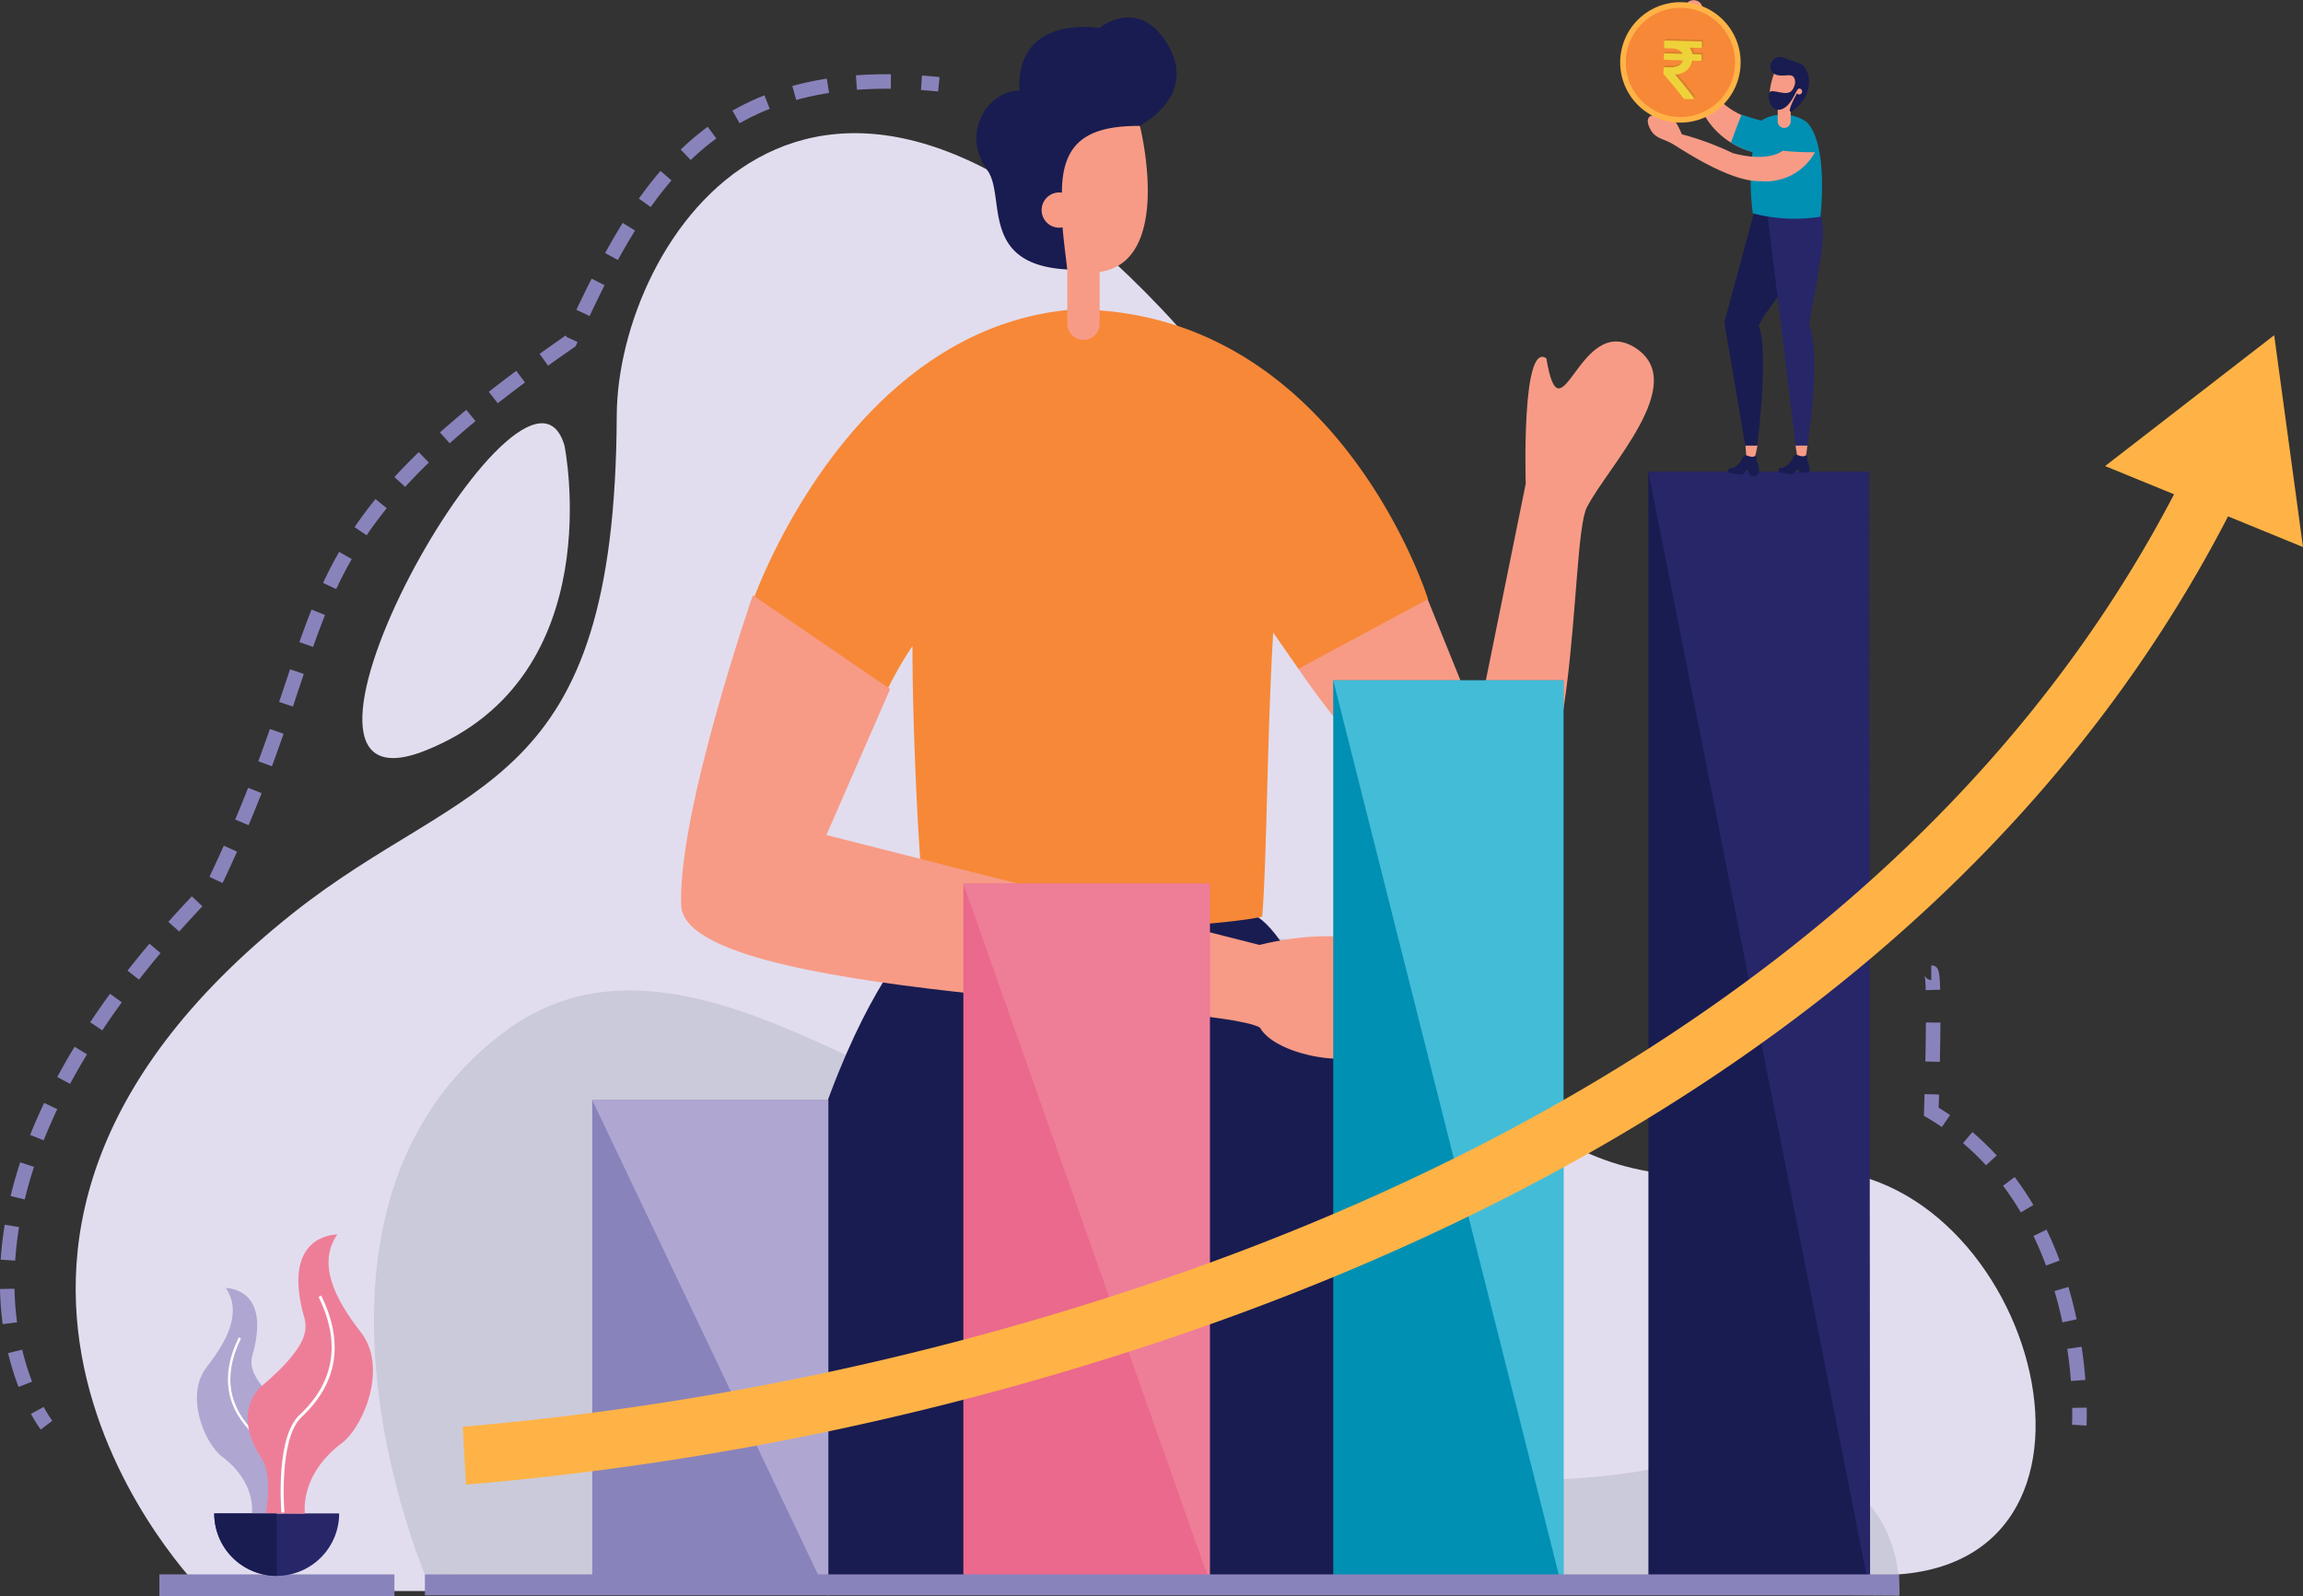
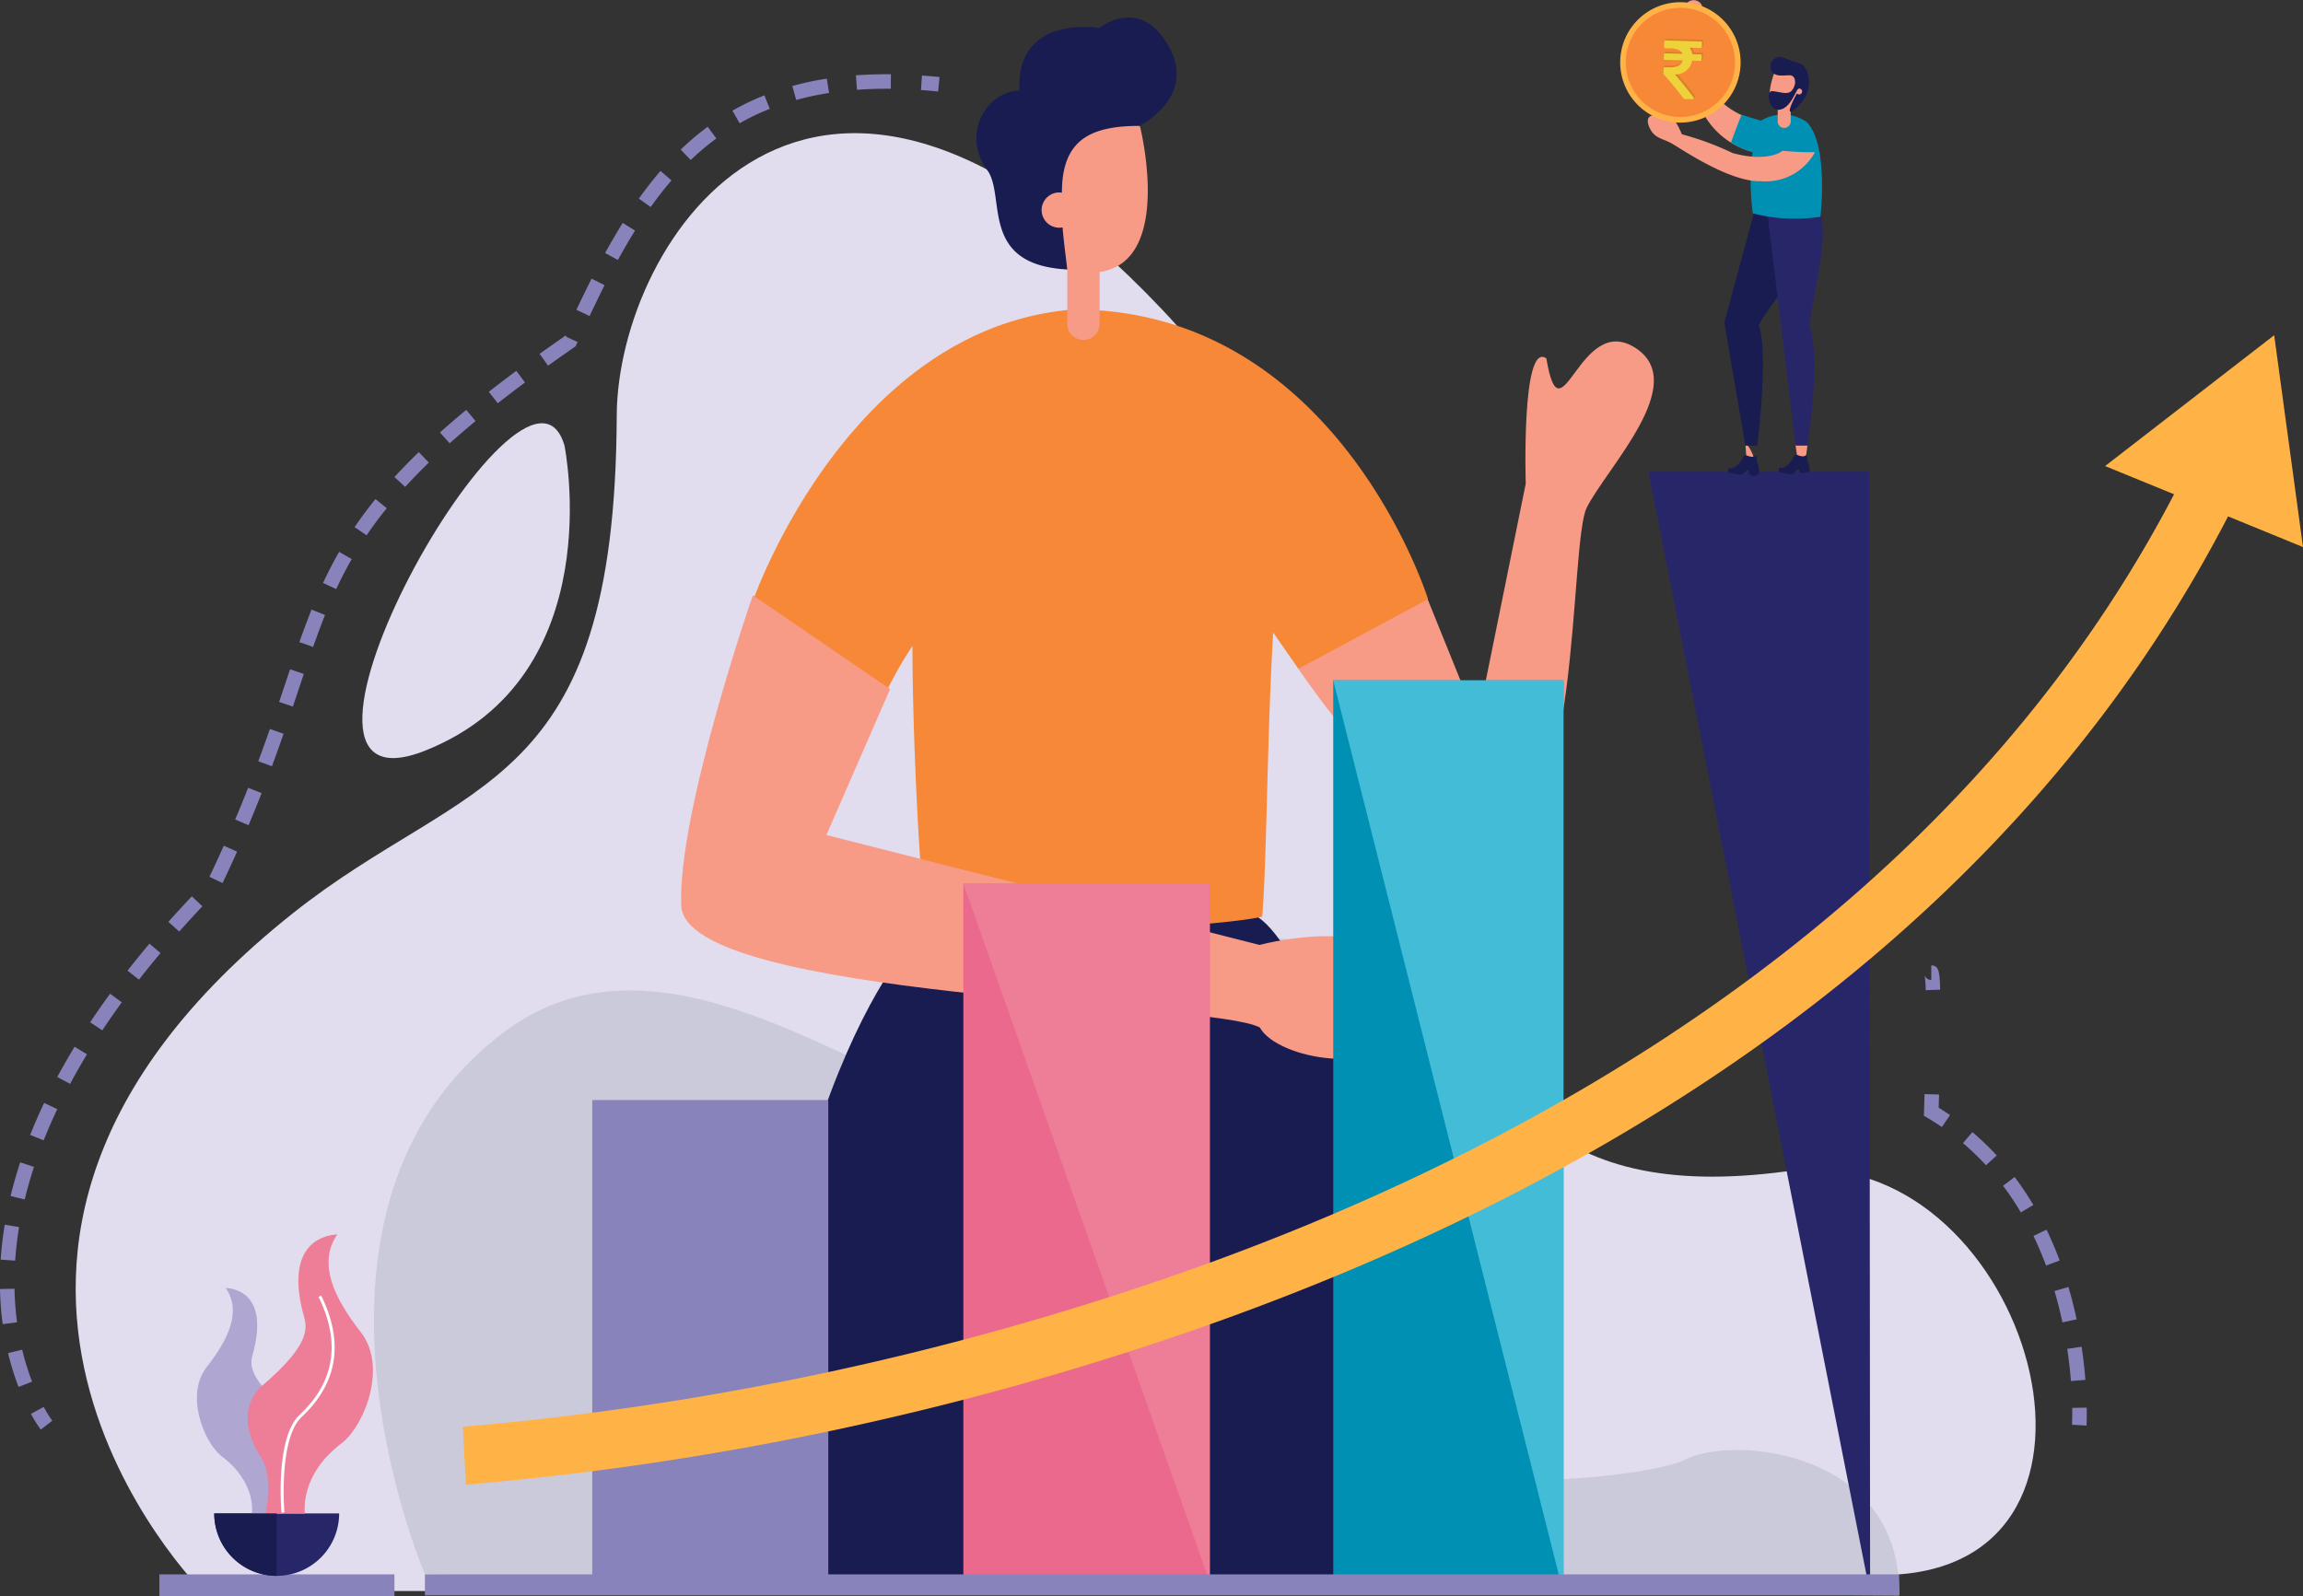
<svg xmlns="http://www.w3.org/2000/svg" width="203.232" height="140.895" viewBox="0 0 203.232 140.895">
  <rect x="0" y="0" width="203.232" height="140.895" fill="#333333" stroke="none" />
  <g id="trading_in_stocks" transform="translate(-164.383 -3455.053)">
    <g id="Group_9339" data-name="Group 9339" transform="translate(-56.609 2682.563)">
      <g id="Group_9317" data-name="Group 9317" transform="translate(227.672 784.247)">
        <path id="Path_15655" data-name="Path 15655" d="M350.347,1109.209s-29.8-29.766,7.993-59.811c15.39-12.236,28.469-10.462,28.594-43.935.057-15.384,17.112-42.115,48.12-9.376s11.922,81.9,55.127,76.077c20.684-2.789,32.047,33.911,9.921,35.579S350.347,1109.209,350.347,1109.209Z" transform="translate(-339.189 -980.53)" fill="#e2ddee" />
        <path id="Path_15656" data-name="Path 15656" d="M809.342,2294.75s-13.8-32.189,6.94-47.836,48.729,24.836,58.107,0,46.321,12.733,25.268,27.736,16.294,12.291,20.812,10,19.2-.684,18.967,11.955C925.372,2296.6,809.342,2294.75,809.342,2294.75Z" transform="translate(-778.525 -2167.536)" fill="#cbcada" />
        <path id="Path_15657" data-name="Path 15657" d="M804.591,1435.571s4.173,20.4-12.318,26.933S801.152,1423.771,804.591,1435.571Z" transform="translate(-761.457 -1407.993)" fill="#e2ddee" />
      </g>
      <g id="Group_9318" data-name="Group 9318" transform="translate(281.097 774.032)">
        <path id="Path_15658" data-name="Path 15658" d="M1422.931,2199.1c6.914-.3,23.9,58.389,23.9,58.389l-29.28.854-6.4-41.743-4.076,41.593s-13.979-.363-28.7-.875c2.945-46.1,16.39-57.195,16.39-57.195S1416.017,2199.4,1422.931,2199.1Z" transform="translate(-1373.066 -2120.014)" fill="#191c51" />
        <path id="Path_15659" data-name="Path 15659" d="M2258.314,1328.465l4.438,10.976,4.269-21.05s-.4-12.632,1.82-11.06c1.3,7.719,2.891-4.221,7.911-.891,4.724,3.134-2.5,10.437-4.338,14.045-1.6,3.143-.4,29.662-8.467,29.662-6.573.171-17.072-15.536-17.072-15.536Z" transform="translate(-2192.485 -1277.238)" fill="#f79b86" />
        <path id="Path_15660" data-name="Path 15660" d="M1456.081,1281.384s-7.981-25.569-31.261-25.569c-19.958,1.581-28.323,25.74-28.323,25.74l11.894,7.771a32.928,32.928,0,0,1,2.191-3.8c0,7.683.646,21.622,1.281,24.373,4.226,1.622,25.547.469,29.584-.487.429-5.306.408-15.508.969-25.076l2.226,3.2Z" transform="translate(-1390.167 -1230.041)" fill="#f78838" />
        <path id="Path_15661" data-name="Path 15661" d="M1302.943,1710.433l-5.621,12.883,38.222,9.7s15.941-4.271,12.394,7.293c-1.367,4.455-10.828,2.817-12.364,0-4.1-2.3-50.72-2.561-51.062-10.756s6.317-27.4,6.317-27.4Z" transform="translate(-1284.499 -1651.149)" fill="#f79b86" />
        <path id="Path_15662" data-name="Path 15662" d="M1810.2,948c-2.189-2.276-11.372-1.962-11.429,3.627,0,7.259,2.036,8.551,5.012,8.984v4.8a1.426,1.426,0,1,0,2.852,0v-4.569C1813.2,959.9,1810.2,948,1810.2,948Z" transform="translate(-1769.701 -938.374)" fill="#f79b86" />
        <path id="Path_15663" data-name="Path 15663" d="M1762.454,802.081c-2.559-4.205-5.963-1.383-5.963-1.383s-7.4-1.267-7.073,5.531c-2.75,0-5.285,3.745-2.75,7.144,1.507,2.4-.692,8.239,6.971,8.642-.119-1.076-.3-2.369-.414-3.713a1.556,1.556,0,1,1-.057-3.067c0-4.511,2.314-5.894,6.828-5.894C1760,809.34,1765.294,806.748,1762.454,802.081Z" transform="translate(-1719.563 -799.771)" fill="#191c51" />
      </g>
      <g id="Group_9319" data-name="Group 9319" transform="translate(273.257 814.121)">
        <rect id="Rectangle_4919" data-name="Rectangle 4919" width="20.829" height="43.536" transform="translate(0 55.472)" fill="#8983bc" />
        <rect id="Rectangle_4920" data-name="Rectangle 4920" width="21.747" height="62.438" transform="translate(32.748 36.368)" fill="#eb698c" />
        <rect id="Rectangle_4921" data-name="Rectangle 4921" width="20.317" height="80.584" transform="translate(65.389 18.424)" fill="#0090b3" />
-         <rect id="Rectangle_4922" data-name="Rectangle 4922" width="19.479" height="99.008" transform="translate(93.202 0)" fill="#191c51" />
-         <path id="Path_15664" data-name="Path 15664" d="M1145.765,2490.637l20.829,43.792v-43.792Z" transform="translate(-1145.765 -2435.165)" fill="#afa7d1" />
        <path id="Path_15665" data-name="Path 15665" d="M1725.207,2152.6l21.747,61.643V2152.6Z" transform="translate(-1692.46 -2116.234)" fill="#ee7e98" />
        <path id="Path_15666" data-name="Path 15666" d="M2302.76,1835.1l20.317,80.584V1835.1Z" transform="translate(-2237.371 -1816.679)" fill="#43bcd8" />
        <path id="Path_15667" data-name="Path 15667" d="M2794.877,1509.109l19.565,99.008-.086-99.008Z" transform="translate(-2701.676 -1509.109)" fill="#272668" />
      </g>
      <rect id="Rectangle_4923" data-name="Rectangle 4923" width="130.095" height="1.853" transform="translate(258.489 911.461)" fill="#8983bc" />
      <rect id="Rectangle_4924" data-name="Rectangle 4924" width="20.744" height="1.924" transform="translate(235.056 911.461)" fill="#8983bc" />
      <g id="Group_9323" data-name="Group 9323" transform="translate(363.968 772.49)">
-         <path id="Path_15668" data-name="Path 15668" d="M2946.615,1464.386l.094,1.346s.343.353.611.022a13.339,13.339,0,0,0,.343-1.467S2946.6,1463.7,2946.615,1464.386Z" transform="translate(-2935.55 -1424.968)" fill="#f79b86" />
+         <path id="Path_15668" data-name="Path 15668" d="M2946.615,1464.386l.094,1.346s.343.353.611.022S2946.6,1463.7,2946.615,1464.386Z" transform="translate(-2935.55 -1424.968)" fill="#f79b86" />
        <path id="Path_15669" data-name="Path 15669" d="M2921.761,1484.228a2.219,2.219,0,0,0-.115-.232s.018-.408-.088-.528c-.307.2-.511.08-.885-.032-.06-.018-.308.222-.311.246a.453.453,0,0,1-.119.258c-.037.05-.5.742-.984.638-.075-.014-.1.069-.118.11s-.036.182-.043.2a.047.047,0,0,0,.025.059,4.586,4.586,0,0,0,1,.2.6.6,0,0,0,.29-.058,1.2,1.2,0,0,0,.235-.234.306.306,0,0,1,.188-.076c.086,0,.083.04.083.04a.465.465,0,0,0,.925.083A4.092,4.092,0,0,0,2921.761,1484.228Z" transform="translate(-2909.586 -1443.255)" fill="#191c51" />
        <path id="Path_15670" data-name="Path 15670" d="M3024.8,1464.067l.2,1.334s.369.325.609-.026a13.347,13.347,0,0,0,.227-1.489S3024.727,1463.384,3024.8,1464.067Z" transform="translate(-3009.309 -1424.644)" fill="#f79b86" />
        <path id="Path_15671" data-name="Path 15671" d="M3000.747,1483.527a2.254,2.254,0,0,0-.114-.232s.017-.408-.089-.528c-.307.2-.511.079-.885-.032-.06-.018-.308.222-.311.246a.447.447,0,0,1-.118.258c-.037.05-.5.742-.984.638-.075-.014-.1.069-.118.11s-.036.182-.042.2a.047.047,0,0,0,.025.058,4.584,4.584,0,0,0,1,.2.593.593,0,0,0,.29-.058,1.19,1.19,0,0,0,.235-.234.305.305,0,0,1,.188-.076c.087,0,.083.04.083.04a1.527,1.527,0,0,0,.029.178,1.426,1.426,0,0,0,.9-.1A4.151,4.151,0,0,0,3000.747,1483.527Z" transform="translate(-2984.108 -1442.594)" fill="#191c51" />
        <path id="Path_15672" data-name="Path 15672" d="M2916.163,1085.141l-2.8,10.359,1.853,10.874h1.055s1.042-8.3.125-10.616c1.259-2.49,5.838-7.011,5.437-9.586S2916.163,1085.141,2916.163,1085.141Z" transform="translate(-2904.173 -1067.038)" fill="#191c51" />
        <path id="Path_15673" data-name="Path 15673" d="M2980.174,1092.246l2.523,20.71h1.028s1.258-7.717.17-10.7c.4-2.755,1.709-7.887,1-9.7S2980.174,1092.246,2980.174,1092.246Z" transform="translate(-2967.212 -1073.619)" fill="#272668" />
        <path id="Path_15674" data-name="Path 15674" d="M2852.635,779.234c-.573-3.006-.907-4.372-.907-4.372s1.051-1.491.449-2.107a.81.81,0,0,0-1.2.033,4.555,4.555,0,0,0-.2,1.716c.087.887.172,6.134,1.832,8.278a6.943,6.943,0,0,0,4.555,3.2,8.158,8.158,0,0,1,1.283-2.585S2853.81,782.982,2852.635,779.234Z" transform="translate(-2845.109 -772.49)" fill="#f79b86" />
        <path id="Path_15675" data-name="Path 15675" d="M2930.464,952.03a3.69,3.69,0,0,0-4.011-.111c-.535-.152-1.157-.337-1.719-.529-.4.965-.939,2.467-.939,2.467a7.815,7.815,0,0,0,1.905.839,20.662,20.662,0,0,0,.023,5.405,14.683,14.683,0,0,0,5.966.3S2932.449,954.015,2930.464,952.03Z" transform="translate(-2914.018 -941.269)" fill="#0090b3" />
        <path id="Path_15676" data-name="Path 15676" d="M2984.634,876.544s-.975,2.376,0,3.134a1.369,1.369,0,0,0,.278.17v1.038a.574.574,0,1,0,1.148,0v-1.165a2.993,2.993,0,0,0,1.064-1.436C2987.575,877.1,2986.179,875.049,2984.634,876.544Z" transform="translate(-2971.011 -870.167)" fill="#f79b86" />
        <path id="Path_15677" data-name="Path 15677" d="M2985.619,862.026c-.647-.283-.541-.153-1.556-.582a.858.858,0,0,0-1.135,1.018c.285.88,1.442.437,1.839.576s.3.734.3.734c-.312,1.174-1.009.74-1.933.641-.694-.143-.386,1.642.418,1.642.893.023,1.379-1.156,1.577-1.493.019-.031.168-.384.312-.384a.26.26,0,1,1-.2.428c-.507.91-.95,1.953-.331,1.5C2987.027,864.554,2986.279,862.315,2985.619,862.026Z" transform="translate(-2969.642 -856.362)" fill="#191c51" />
        <path id="Path_15678" data-name="Path 15678" d="M2801.42,955.822a25.835,25.835,0,0,0-4.489-1.662s-1.028-2.54-1.457-1.318c-.9-.664-2.086-.455-1.287.945.428.751,1.127.769,1.9,1.212s5.1,3.411,7.81,3.3a4.944,4.944,0,0,0,4.779-2.557,25.117,25.117,0,0,1-2.856-.129S2804.626,956.682,2801.42,955.822Z" transform="translate(-2791.487 -942.307)" fill="#f79b86" />
        <g id="Group_9322" data-name="Group 9322" transform="translate(0 0.193)">
          <path id="Path_15679" data-name="Path 15679" d="M2765.319,785.338a5.068,5.068,0,1,1-5.068-5.068A5.068,5.068,0,0,1,2765.319,785.338Z" transform="translate(-2754.938 -780.023)" fill="#f78838" />
          <path id="Path_15680" data-name="Path 15680" d="M2756.135,786.534a5.314,5.314,0,1,1,5.314-5.314A5.32,5.32,0,0,1,2756.135,786.534Zm0-10.135a4.821,4.821,0,1,0,4.821,4.821A4.826,4.826,0,0,0,2756.135,776.4Z" transform="translate(-2750.821 -775.905)" fill="#ffb346" />
        </g>
      </g>
      <path id="Path_15682" data-name="Path 15682" d="M1105.976,1314.775l-2.543-18.7-14.921,11.551,6.086,2.491c-20,38.288-58.38,58.485-87.735,68.775a258.582,258.582,0,0,1-63.281,13.532h0l.142,2.557.141,2.557a263.922,263.922,0,0,0,64.565-13.767c20.152-7.051,37.827-16.21,52.533-27.224,16.707-12.511,29.6-27.453,38.4-44.481Z" transform="translate(-681.752 -493.996)" fill="#ffb346" />
      <g id="Group_9327" data-name="Group 9327" transform="translate(238.371 881.451)">
        <path id="Path_15683" data-name="Path 15683" d="M561.042,3141.776a5.511,5.511,0,0,0,5.511-5.511H555.531A5.511,5.511,0,0,0,561.042,3141.776Z" transform="translate(-554.003 -3111.635)" fill="#272668" />
        <g id="Group_9325" data-name="Group 9325" transform="translate(0 4.726)">
          <path id="Path_15684" data-name="Path 15684" d="M536.146,2803.993l-2.8.021s.461-2.765-2.722-5.109c-1.574-1.329-3.155-5.417-1.266-7.836s3.114-4.9,1.679-6.984c1.015.052,3.66.682,2.484,5.474-.236.961-1.014,2.064,3.079,5.492.734.84,1.539,2.449-.21,5.107C535.62,2801.452,536.146,2803.993,536.146,2803.993Z" transform="translate(-528.497 -2784.084)" fill="#afa7d1" />
          <g id="Group_9324" data-name="Group 9324" transform="translate(2.735 4.367)">
-             <path id="Path_15685" data-name="Path 15685" d="M580.679,2876.843c.019-.218.44-5.359-1.292-6.978-2.5-2.334-2.952-5.167-1.354-8.417l-.188-.093c-1.644,3.344-1.174,6.259,1.4,8.663,1.658,1.55,1.231,6.755,1.226,6.807Z" transform="translate(-576.885 -2861.355)" fill="#fff" />
-           </g>
+             </g>
        </g>
        <path id="Path_15686" data-name="Path 15686" d="M609.212,2725.088l3.462.026s-.571-3.42,3.367-6.321c1.948-1.645,3.9-6.7,1.566-9.695s-3.852-6.064-2.077-8.64c-1.255.063-4.529.843-3.073,6.772.292,1.189,1.255,2.553-3.809,6.794-.909,1.039-1.9,3.03.26,6.319C609.861,2721.944,609.212,2725.088,609.212,2725.088Z" transform="translate(-603.14 -2700.458)" fill="#ee7e98" />
        <g id="Group_9326" data-name="Group 9326" transform="translate(7.386 5.402)">
          <path id="Path_15687" data-name="Path 15687" d="M659.256,2815.211c-.023-.27-.543-6.631,1.6-8.633,3.089-2.888,3.652-6.392,1.675-10.414l.233-.115c2.034,4.137,1.452,7.743-1.73,10.718-2.051,1.917-1.523,8.356-1.517,8.421Z" transform="translate(-659.184 -2796.049)" fill="#fff" />
        </g>
        <path id="Path_15688" data-name="Path 15688" d="M555.531,3136.265a5.511,5.511,0,0,0,5.511,5.511v-5.511Z" transform="translate(-554.003 -3111.635)" fill="#191c51" />
      </g>
      <g id="Group_9338" data-name="Group 9338" transform="translate(220.992 779.044)">
        <g id="Group_9331" data-name="Group 9331">
          <g id="Group_9328" data-name="Group 9328" transform="translate(2.732 117.635)">
            <path id="Path_15689" data-name="Path 15689" d="M270.193,2971.9a11.469,11.469,0,0,1-.866-1.387l1.124-.613a10.573,10.573,0,0,0,.757,1.22Z" transform="translate(-269.327 -2969.899)" fill="#8983bc" />
          </g>
          <g id="Group_9329" data-name="Group 9329">
            <path id="Path_15690" data-name="Path 15690" d="M222.63,1004.331a23.649,23.649,0,0,1-.925-2.986l1.245-.3a22.361,22.361,0,0,0,.874,2.823Zm-1.4-5.541a27.569,27.569,0,0,1-.238-3.1l1.28-.026a26.315,26.315,0,0,0,.226,2.96Zm1.1-5.608-1.278-.086c.068-1.012.189-2.049.359-3.082l1.263.209C222.513,991.215,222.4,992.211,222.331,993.182Zm.842-5.4-1.245-.3c.237-.98.523-1.98.849-2.974l1.216.4C223.679,985.872,223.4,986.84,223.174,987.786Zm1.673-5.22-1.19-.473c.371-.934.786-1.885,1.233-2.826l1.156.55C225.611,980.733,225.207,981.658,224.846,982.566Zm2.33-4.982-1.128-.606c.474-.883.988-1.781,1.528-2.669l1.094.665C228.143,975.843,227.64,976.721,227.176,977.584Zm2.841-4.726-1.066-.709c.555-.835,1.145-1.682,1.755-2.518l1.034.755C231.142,971.207,230.562,972.039,230.018,972.858Zm3.239-4.478-1.009-.789c.617-.789,1.267-1.589,1.932-2.379l.979.825C234.5,966.816,233.864,967.6,233.256,968.381Zm3.551-4.245-.956-.852c.665-.746,1.361-1.5,2.071-2.254l.93.88C238.151,962.65,237.463,963.4,236.807,964.136Zm3.825-4.279-1.156-.55c.435-.914.862-1.838,1.267-2.744l1.169.523C241.5,958,241.072,958.933,240.632,959.856Zm2.295-5.105-1.179-.5c.389-.921.774-1.863,1.141-2.8l1.191.469C243.708,952.868,243.32,953.819,242.926,954.751Zm2.061-5.2-1.2-.445c.338-.911.673-1.842,1.022-2.846l1.209.421C245.666,947.689,245.329,948.628,244.988,949.547Zm1.851-5.271-1.214-.409q.264-.785.515-1.538.228-.682.449-1.341l1.214.408q-.221.658-.448,1.339Q247.1,943.49,246.839,944.276Zm1.782-5.264-1.207-.426c.381-1.078.732-2.017,1.073-2.869l1.189.476C249.341,937.029,249,937.951,248.621,939.012Zm2.042-5.108-1.16-.541c.451-.967.915-1.864,1.419-2.742l1.111.637C251.547,932.1,251.1,932.97,250.663,933.9Zm2.683-4.748-1.06-.719c.564-.831,1.183-1.664,1.842-2.477l.995.806C254.487,927.55,253.889,928.355,253.346,929.155Zm3.4-4.274-.944-.865c.662-.722,1.384-1.462,2.145-2.2l.891.92C258.1,923.456,257.395,924.178,256.75,924.881Zm3.926-3.848-.853-.955c.727-.649,1.509-1.319,2.323-1.992l.815.987C262.16,919.736,261.391,920.4,260.676,921.034Zm4.246-3.535-.789-1.008c.768-.6,1.585-1.224,2.428-1.851l.764,1.028C266.491,916.288,265.682,916.9,264.922,917.5Zm4.44-3.317-.746-1.041c.688-.493,1.411-1,2.152-1.517l.027-.06.036.016.082-.057.1.138.953.433-.174.382-.145.1C270.857,913.12,270.089,913.661,269.362,914.182Zm3.66-4.381-1.158-.547c.472-1,.911-1.9,1.341-2.75l1.143.578C273.923,907.922,273.49,908.811,273.022,909.8Zm2.5-4.944-1.123-.616c.517-.942,1.039-1.837,1.551-2.658l1.087.677C276.534,903.062,276.024,903.935,275.518,904.857Zm2.9-4.676-1.044-.742c.62-.872,1.261-1.694,1.907-2.444l.97.836C279.628,898.551,279.011,899.342,278.414,900.181Zm3.532-4.148-.887-.923a24,24,0,0,1,2.382-2.013l.76,1.031A22.773,22.773,0,0,0,281.946,896.033Zm4.314-3.245-.634-1.112a22.429,22.429,0,0,1,2.818-1.353l.473,1.19A21.183,21.183,0,0,0,286.259,892.788Zm4.991-2.056-.341-1.234a27.2,27.2,0,0,1,3.042-.65l.2,1.265A25.942,25.942,0,0,0,291.251,890.732Zm5.363-.9-.093-1.277c.991-.073,2.026-.1,3.091-.094l-.012,1.281C298.571,889.734,297.57,889.764,296.613,889.834Z" transform="translate(-220.992 -888.461)" fill="#8983bc" />
          </g>
          <g id="Group_9330" data-name="Group 9330" transform="translate(81.273 0.113)">
            <path id="Path_15691" data-name="Path 15691" d="M1660.559,891.866c-.509-.051-1.017-.094-1.512-.129l.09-1.277c.508.036,1.03.08,1.55.133Z" transform="translate(-1659.047 -890.46)" fill="#8983bc" />
          </g>
        </g>
        <g id="Group_9337" data-name="Group 9337" transform="translate(169.777 78.665)">
          <g id="Group_9332" data-name="Group 9332" transform="translate(13.073 39.035)">
            <path id="Path_15692" data-name="Path 15692" d="M3457.621,2972.624l-1.278-.077c0-.005.032-.554.017-1.487l1.281-.02C3457.656,2972.026,3457.623,2972.6,3457.621,2972.624Z" transform="translate(-3456.343 -2971.04)" fill="#8983bc" />
          </g>
          <g id="Group_9333" data-name="Group 9333" transform="translate(3.453 14.712)">
            <path id="Path_15693" data-name="Path 15693" d="M3295.649,2562.639c-.075-.945-.184-1.9-.325-2.837l1.266-.19c.146.967.258,1.952.335,2.926Zm-.749-5.178c-.2-.939-.435-1.869-.7-2.763l1.228-.362c.273.926.516,1.888.722,2.859Zm-1.446-5.013c-.335-.9-.709-1.779-1.111-2.613l1.153-.556c.42.87.809,1.786,1.158,2.721Zm-2.225-4.694a25.587,25.587,0,0,0-1.57-2.351l1.023-.769a27.041,27.041,0,0,1,1.649,2.468Zm-3.073-4.158a22.947,22.947,0,0,0-2.031-1.953l.828-.976a24.151,24.151,0,0,1,2.145,2.062Z" transform="translate(-3286.126 -2540.667)" fill="#8983bc" />
          </g>
          <g id="Group_9334" data-name="Group 9334" transform="translate(0 11.354)">
            <path id="Path_15694" data-name="Path 15694" d="M3226.619,2484.169c-.408-.279-.833-.55-1.261-.8l-.325-.193.012-.378q.025-.8.046-1.534l1.28.037q-.016.562-.035,1.163c.342.21.679.428,1.006.652Z" transform="translate(-3225.033 -2481.26)" fill="#8983bc" />
          </g>
          <g id="Group_9335" data-name="Group 9335" transform="translate(0.13 5.038)">
-             <path id="Path_15695" data-name="Path 15695" d="M3228.614,2372.966l-1.28-.028c.027-1.283.043-2.441.05-3.443l1.28.007C3228.658,2370.511,3228.641,2371.676,3228.614,2372.966Z" transform="translate(-3227.334 -2369.495)" fill="#8983bc" />
-           </g>
+             </g>
          <g id="Group_9336" data-name="Group 9336" transform="translate(0.062)">
            <path id="Path_15696" data-name="Path 15696" d="M3226.22,2282.538a8.308,8.308,0,0,0-.094-1.314.62.62,0,0,0,.59.411v-1.281c.716,0,.737.672.784,2.143Z" transform="translate(-3226.126 -2280.355)" fill="#8983bc" />
          </g>
        </g>
      </g>
    </g>
    <g id="Group_9341" data-name="Group 9341" transform="translate(311.167 3458.483)">
      <g id="Group_6909" data-name="Group 6909">
        <path id="Path_9502" data-name="Path 9502" d="M259.277,277.355l.01-.372a.1.1,0,0,0-.1-.1l-3.135-.086c-.054,0-.221.184-.223.239l.108.341a.1.1,0,0,0,.1.1l.529.015c.537.015.872.175,1,.479l-1.539-.042c-.054,0-.181.027-.222.21l.111.257a.1.1,0,0,0,.1.1l1.582.043c-.109.419-.527.638-1.19.62l-.409-.011a.225.225,0,0,0-.223.239l.109.319a.1.1,0,0,0,.025.068c.673.756,1.2,1.416,1.763,2.137a.1.1,0,0,0,.075.038l.593.163c.138,0,.2-.163.212-.2a.1.1,0,0,0-.01-.1c-.541-.7-1.111-1.428-1.645-2.03a1.523,1.523,0,0,0,1.536-1.218l.612.162c.12.018.2-.074.207-.238l.01-.372a.1.1,0,0,0-.1-.1l-.727-.02a1.218,1.218,0,0,0-.244-.57l.865.17C259.187,277.623,259.276,277.41,259.277,277.355Z" transform="translate(-255.757 -276.796)" fill="#d9802b" />
        <path id="Path_9503" data-name="Path 9503" d="M259.121,277.884l.01-.372a.1.1,0,0,0-.1-.1l-3.134-.086a.1.1,0,0,0-.1.1l-.013.484a.1.1,0,0,0,.1.1l.529.015c.537.015.872.176,1,.479l-1.539-.042a.1.1,0,0,0-.1.1l-.01.372a.1.1,0,0,0,.1.1l1.582.043c-.11.419-.527.638-1.19.62l-.41-.011a.1.1,0,0,0-.1.1l-.013.462a.1.1,0,0,0,.025.068c.673.756,1.2,1.415,1.763,2.138a.1.1,0,0,0,.075.038l.714.02a.1.1,0,0,0,.081-.159c-.541-.7-1.111-1.428-1.646-2.03a1.523,1.523,0,0,0,1.536-1.217l.717.019a.1.1,0,0,0,.1-.1l.01-.372a.1.1,0,0,0-.1-.1l-.728-.02a1.217,1.217,0,0,0-.244-.57l.987.027A.1.1,0,0,0,259.121,277.884Z" transform="translate(-255.723 -277.182)" fill="#eed23a" />
      </g>
    </g>
  </g>
</svg>